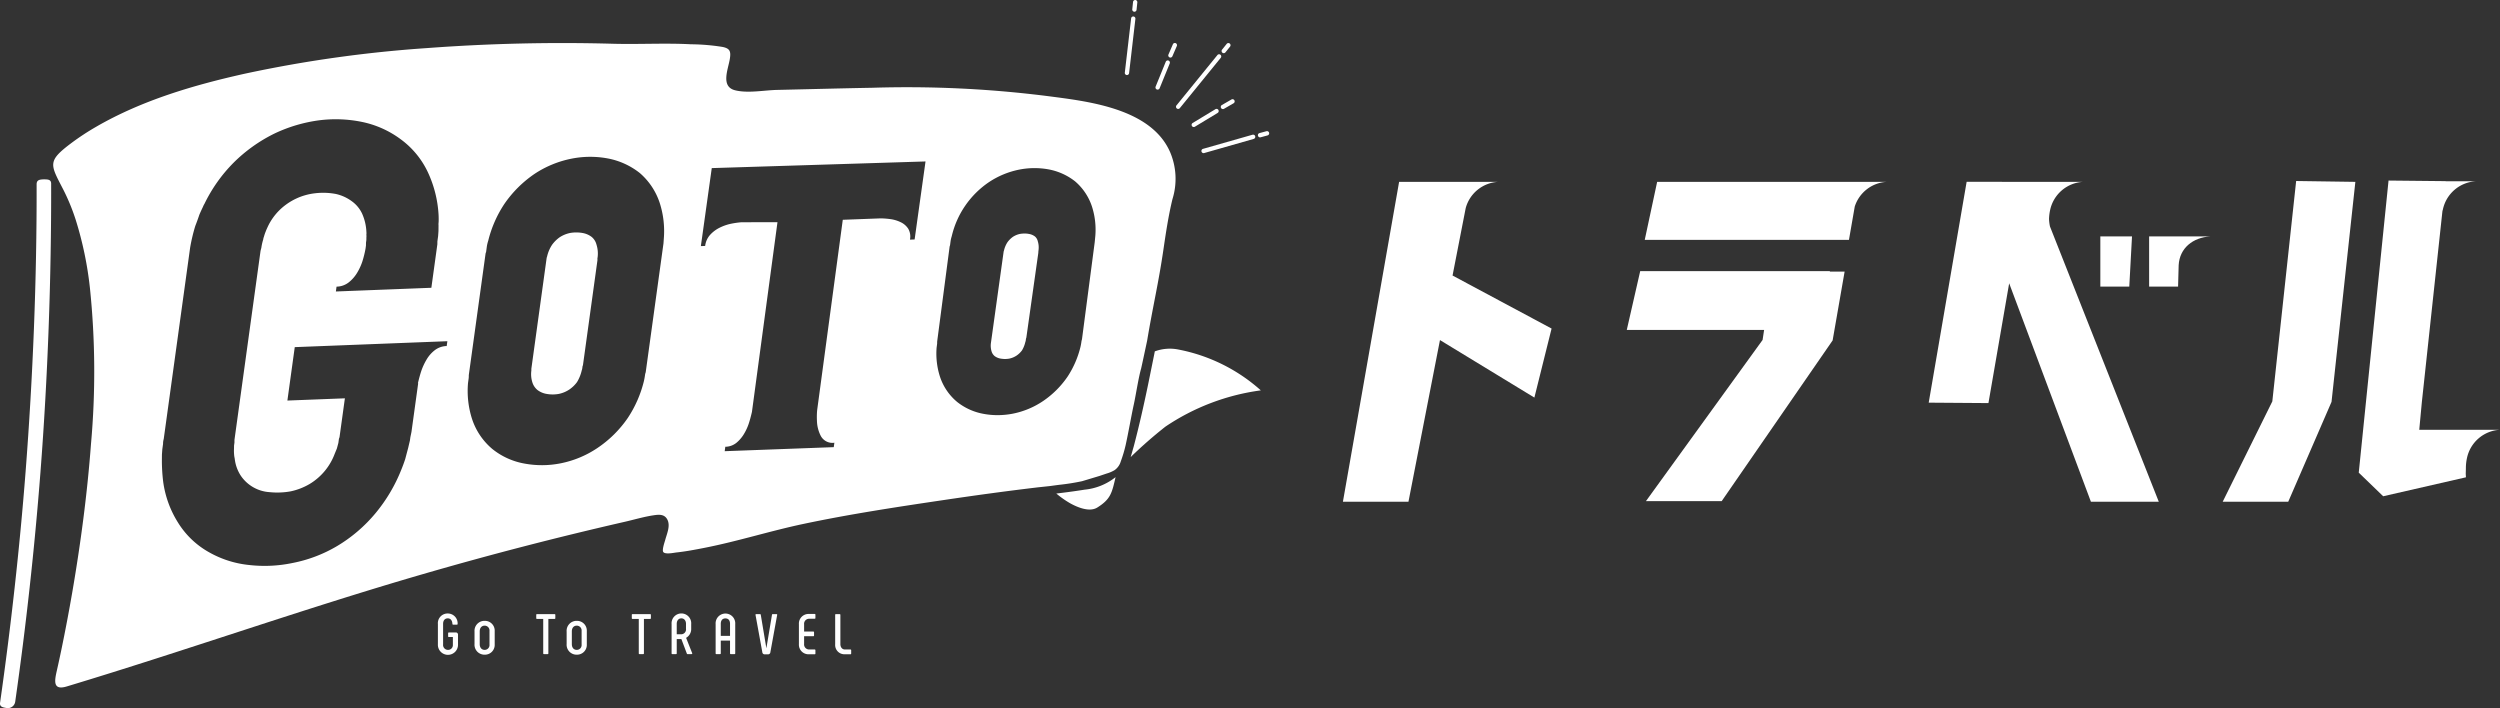
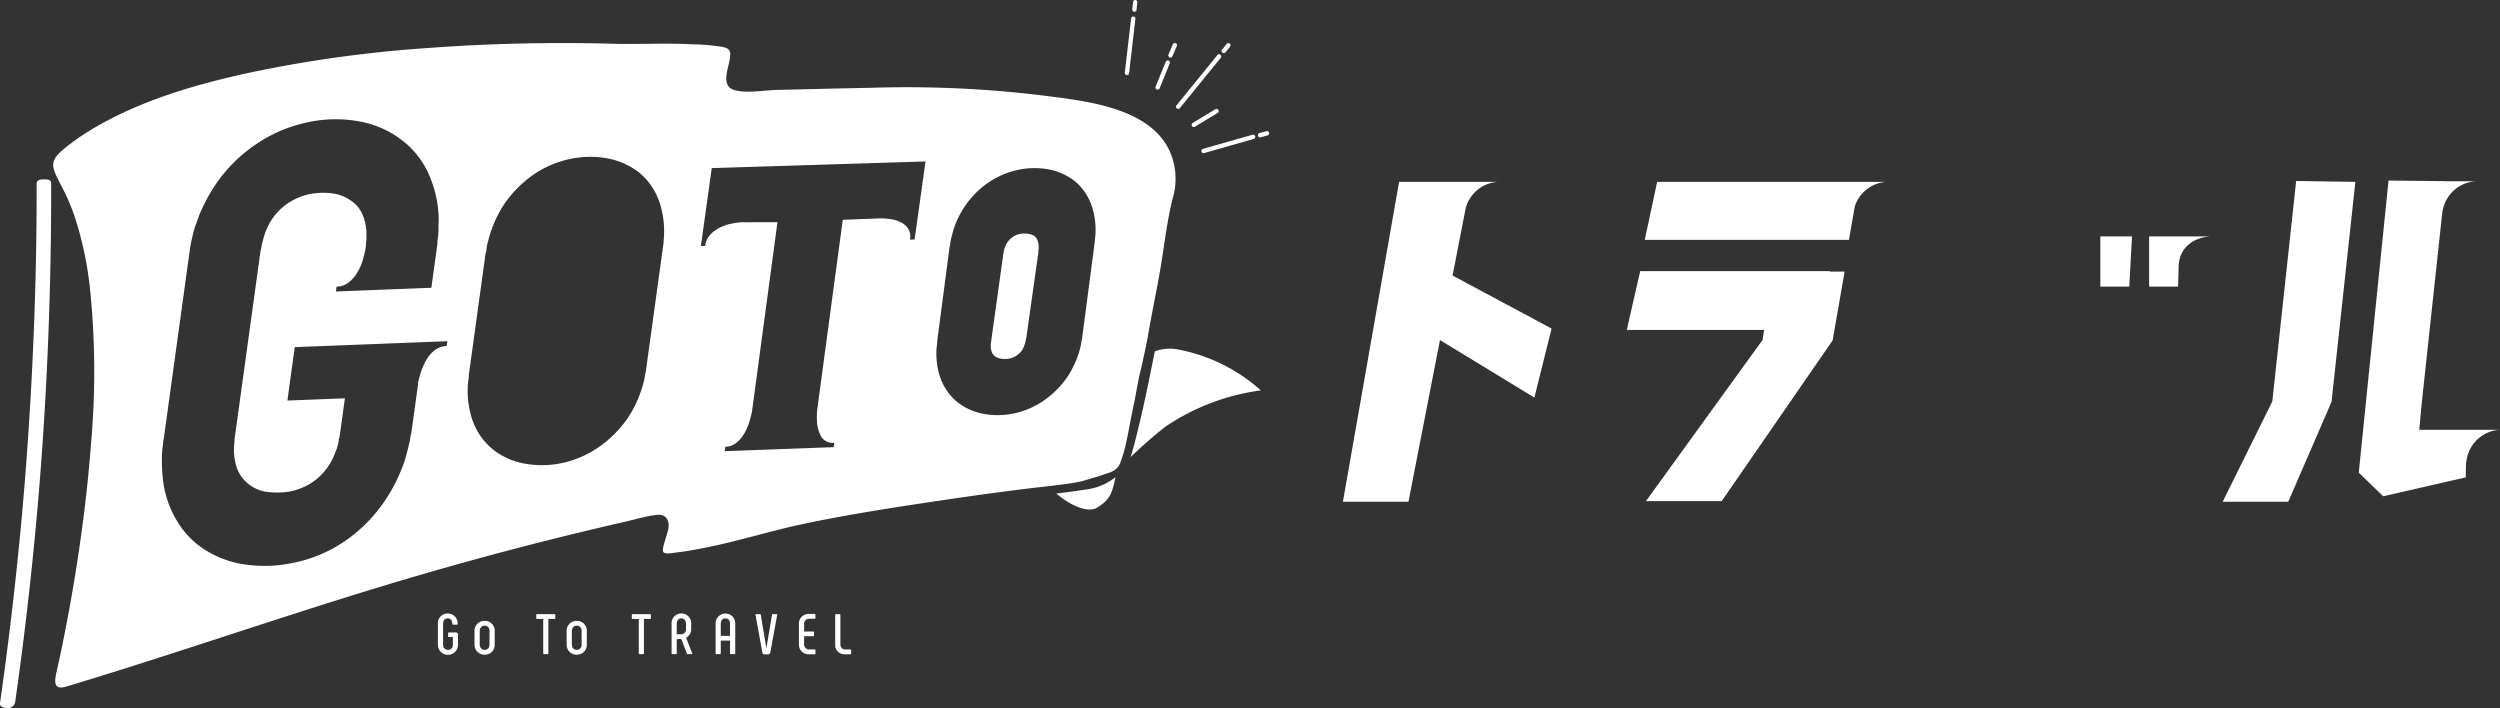
<svg xmlns="http://www.w3.org/2000/svg" viewBox="0 0 360.597 102.141">
  <rect x="0" y="0" width="360.597" height="102.141" fill="#333333" stroke="none" />
  <defs>
    <clipPath id="a">
      <rect x="0" y="0" width="360.597" height="102.141" fill="none" />
    </clipPath>
  </defs>
  <title>logo-goto</title>
  <g clip-path="url(#a)">
    <path d="M168.768,21.925a8.988,8.988,0,0,0-1.646-2.504c-3.644-3.95-10.55-4.848-15.309-5.47a161.666,161.666,0,0,0-26.023-1.291c-4.562.082-9.123.208-13.684.309-1.89.042-4.222.514-6.07.055-2.124-.527-1.011-3.01-.768-4.513.179-1.105.02-1.516-1.039-1.74a30.379,30.379,0,0,0-4.561-.384c-3.74-.2-7.477.027-11.217-.075a262.961,262.961,0,0,0-26.883.625,184.066,184.066,0,0,0-26.187,3.678c-7.375,1.64-14.854,3.827-21.478,7.651a35.718,35.718,0,0,0-3.592,2.355c-3.544,2.657-3.064,3.063-1.178,6.734a29.455,29.455,0,0,1,1.784,4.341,51.236,51.236,0,0,1,2.058,9.881,116.996,116.996,0,0,1,.151,22.448c-.54,7.203-1.489,14.374-2.716,21.486q-.704,4.076-1.542,8.128-.315,1.517-.655,3.028c-.319,1.416-.683,2.979,1.409,2.348,17.206-5.186,34.163-11.212,51.421-16.217q14.46-4.194,29.128-7.547c1.349-.311,2.713-.718,4.08-.923.746-.111,1.56-.207,1.992.584.497.913-.049,2.056-.286,2.953-.076.293-.519,1.508-.269,1.779.322.352,1.532.081,1.893.041,1.357-.146,2.707-.404,4.046-.668,4.781-.938,9.426-2.422,14.181-3.431,6.755-1.432,13.605-2.465,20.429-3.478,4.442-.659,8.891-1.27,13.349-1.801.351-.041.703-.073,1.055-.114,1.184-.121.596-.064,2.089-.258a32.355,32.355,0,0,0,3.344-.528l2.501-.753,1.038-.35a4.738,4.738,0,0,0,1.153-.492,2.324,2.324,0,0,0,.892-1.253,19.32,19.32,0,0,0,.696-2.323c.404-1.812.808-4.182,1.192-5.933.293-1.339.663-3.812,1.045-5.134.044-.154.667-3.071.871-4.035.836-4.999,1.631-8.245,2.345-13.11.357-2.441.724-4.894,1.304-7.291a9.824,9.824,0,0,0-.343-6.808m-104.337,27.987a2.922,2.922,0,0,0-1.718.6,4.725,4.725,0,0,0-1.201,1.379,8.731,8.731,0,0,0-.74,1.6c-.166.493-.33,1.097-.494,1.794l.04-.002-.925,6.702-.007.053c-.01.072-.022.161-.037.268l-.157.752q-.037.269-.066.483c-.085.358-.169.718-.253,1.075q-.216.808-.429,1.616-.269.81-.581,1.569a23.237,23.237,0,0,1-3.651,6.165,21.552,21.552,0,0,1-5.593,4.799,20.09,20.09,0,0,1-6.405,2.436,19.595,19.595,0,0,1-6.267.295,14.694,14.694,0,0,1-5.815-1.852,12.32,12.32,0,0,1-4.446-4.252,14.746,14.746,0,0,1-2.146-5.886,24.977,24.977,0,0,1-.189-3.138l.006-.799.053-.748.103-.751.007-.053a2.377,2.377,0,0,1,.096-.697l3.676-26.639.022-.16.111-.804a25.359,25.359,0,0,1,.741-3.12q.32-.813.588-1.622.23-.541.52-1.14a2.539,2.539,0,0,1,.216-.434,22.006,22.006,0,0,1,4.189-5.92,22.237,22.237,0,0,1,5.927-4.227,21.622,21.622,0,0,1,6.437-1.903,18.93,18.93,0,0,1,6.194.24,14.137,14.137,0,0,1,5.568,2.502,12.434,12.434,0,0,1,3.911,4.751,16.72,16.72,0,0,1,1.542,6.123c.019.355.023.711.009,1.066a2.476,2.476,0,0,0-.015.48l-.006.8-.053.748-.103.75-.006.427-.037.268-.828,6.002-10.328.401c-.523.021-.906.035-1.149.045q-.364.013-.834.032-.469.018-1.461.057.059-.429.096-.697a2.923,2.923,0,0,0,1.773-.628,5.121,5.121,0,0,0,1.202-1.38,8.102,8.102,0,0,0,.741-1.601,14.851,14.851,0,0,0,.467-1.884c.01-.071.02-.142.029-.214l.03-.214.007-.427.052-.375.006-.427a.975.975,0,0,0-.008-.319,1.737,1.737,0,0,0,.008-.426,7.196,7.196,0,0,0-.622-2.642,4.62,4.62,0,0,0-1.515-1.806,6.075,6.075,0,0,0-2.296-1.03,9.854,9.854,0,0,0-2.943-.099,8.75,8.75,0,0,0-5.163,2.439,8.326,8.326,0,0,0-1.674,2.357c-.05.108-.099.217-.148.325-.05.109-.103.235-.157.38a6.361,6.361,0,0,0-.259.755,2.002,2.002,0,0,0-.112.431,7.282,7.282,0,0,0-.266,1.183l-.112.431-.015.107-3.676,26.64c-.024.178-.044.321-.059.428-.004.036-.009.073-.014.107v.374l-.059.428-.007.426a6.539,6.539,0,0,0,.045,1.171c.02.106.041.212.061.318a5.56,5.56,0,0,0,.859,2.419,5.425,5.425,0,0,0,4.184,2.395,10.801,10.801,0,0,0,3.025-.117,9.056,9.056,0,0,0,2.741-1.065,8.574,8.574,0,0,0,3.61-4.352c.104-.253.208-.505.312-.759l.216-.806c.019-.143.044-.323.074-.538a1.015,1.015,0,0,1,.089-.269l.059-.429.03-.214.007-.053.681-4.933-8.294.322,1.063-7.705,18.569-.722c.452-.017.79-.03,1.018-.039.226-.008.443-.017.651-.025q.314-.012.888-.035c.242-.009.538-.02.885-.034q-.051.376-.095.697m31.269-14.804c-.017.118-.032.229-.046.333-.014.103-.026.185-.034.243l-2.406,17.443c-.009.058-.021.148-.037.265l-.043.311a1.681,1.681,0,0,0-.092.356c-.044.326-.102.637-.171.934a16.873,16.873,0,0,1-2.32,5.294,16.367,16.367,0,0,1-4.423,4.362,14.588,14.588,0,0,1-5.325,2.192,13.762,13.762,0,0,1-5.156.023,10.25,10.25,0,0,1-4.646-2.113,9.544,9.544,0,0,1-2.921-4.341,13.229,13.229,0,0,1-.572-5.183l.086-.62a2.309,2.309,0,0,0,.023-.332,2.13,2.13,0,0,1,.012-.243l2.407-17.442a.813.813,0,0,1,.074-.224l.007-.044.043-.31c.015-.118.034-.251.054-.4a4.97,4.97,0,0,1,.208-.889,16.901,16.901,0,0,1,2.319-5.295,16.633,16.633,0,0,1,4.38-4.36,14.92,14.92,0,0,1,5.369-2.193,13.8,13.8,0,0,1,5.156-.025,10.576,10.576,0,0,1,4.646,2.114,9.69,9.69,0,0,1,2.877,4.343,13.283,13.283,0,0,1,.574,5.182Zm36.676-3.809c-.068.491-.119.852-.151,1.08-.032.23-.068.491-.109.786s-.106.753-.193,1.375c-.256.009-.478.017-.67.025a2.248,2.248,0,0,0-.254-1.578,2.605,2.605,0,0,0-1.038-.914,4.936,4.936,0,0,0-1.342-.44,10.975,10.975,0,0,0-1.645-.134l-5.413.202-3.696,27.462a10.803,10.803,0,0,0-.028,1.564,5.028,5.028,0,0,0,.555,2.154,1.9,1.9,0,0,0,1.957.977c-.028.197-.057.409-.089.639-.32.012-.592.021-.814.03-.382.014-.669.025-.861.031-.19.008-.391.015-.598.023s-.502.018-.884.033c-.032.001-.477.018-1.338.049q-1.292.048-2.965.11-1.673.061-2.989.111-1.314.049-1.505.056-.383.013-.622.023c-.19.007-.366.013-.525.019-.319.012-.567.021-.742.028-.175.006-.4.014-.669.024-.271.011-.677.025-1.219.046.032-.23.061-.442.089-.639a2.582,2.582,0,0,0,1.602-.572,4.919,4.919,0,0,0,1.081-1.261,7.466,7.466,0,0,0,.676-1.441q.243-.718.482-1.752l3.683-27.365-5.195.007a12.327,12.327,0,0,0-1.701.258,6.896,6.896,0,0,0-1.479.544,4.633,4.633,0,0,0-1.329,1.002,2.89,2.89,0,0,0-.726,1.614q-.238.009-.621.023.144-1.03.529-3.78.384-2.749.758-5.427c.25-1.782.186-1.324.286-2.044l30.832-.959Zm13.745,28.361a11.618,11.618,0,0,1-2.213.22,10.844,10.844,0,0,1-1.992-.177,8.55,8.55,0,0,1-3.858-1.727,7.976,7.976,0,0,1-2.465-3.605,10.836,10.836,0,0,1-.497-4.233l.067-.508a1.403,1.403,0,0,0,.011-.18,1.895,1.895,0,0,1,.012-.268l1.778-13.553a.995.995,0,0,1,.068-.247l.068-.515a4.337,4.337,0,0,1,.175-.782,12.997,12.997,0,0,1,5.357-7.804,12.209,12.209,0,0,1,4.367-1.814,11.356,11.356,0,0,1,4.202-.044,8.792,8.792,0,0,1,3.855,1.724,8.118,8.118,0,0,1,2.436,3.611,10.922,10.922,0,0,1,.499,4.231l-.092.955-1.837,14.001a2.277,2.277,0,0,0-.071.28c-.034.267-.08.524-.135.769a13.702,13.702,0,0,1-1.845,4.292,13.298,13.298,0,0,1-3.562,3.563,11.927,11.927,0,0,1-4.328,1.811" fill="#fff" />
-     <path d="M85.336,34.17a2.996,2.996,0,0,0-1.3-.562,5.193,5.193,0,0,0-1.787-.007,4.325,4.325,0,0,0-1.539.633,4.789,4.789,0,0,0-1.08,1.075,5.078,5.078,0,0,0-.714,1.673,1.381,1.381,0,0,0-.08.309c-.011.077-.02.141-.026.192l-.016.116-.006.038c-.003.026-.009.064-.015.116l-2.088,15.127c-.014.103-.027.192-.037.269l-.005.039-.001.267a3.894,3.894,0,0,0,.141,1.679,2.305,2.305,0,0,0,.74,1.118,2.984,2.984,0,0,0,1.3.562,4.957,4.957,0,0,0,1.749.008,4.283,4.283,0,0,0,1.54-.633,4.536,4.536,0,0,0,1.117-1.076,5.607,5.607,0,0,0,.676-1.672,1.403,1.403,0,0,0,.081-.308c.007-.052.016-.116.026-.192l.016-.116a.22.22,0,0,1,.029-.078.193.193,0,0,0,.029-.077l2.088-15.128a.461.461,0,0,0,0-.134.399.399,0,0,1,0-.134l.005-.038.037-.27a4.237,4.237,0,0,0-.178-1.676,2.1,2.1,0,0,0-.702-1.12" fill="#fff" />
    <path d="M144.721,36.601l-1.789,12.851a2.834,2.834,0,0,0,.084,1.207,1.406,1.406,0,0,0,.446.698,1.966,1.966,0,0,0,.849.364,3.578,3.578,0,0,0,1.249.009,3.011,3.011,0,0,0,1.059-.434,3.224,3.224,0,0,0,.794-.76,4.14,4.14,0,0,0,.477-1.194,1.161,1.161,0,0,0,.058-.203l.022-.16a.891.891,0,0,1,.068-.275l1.733-12.273-.008-.047.047-.436a2.969,2.969,0,0,0-.119-1.142,1.287,1.287,0,0,0-.415-.7,1.977,1.977,0,0,0-.848-.362,3.234,3.234,0,0,0-.616-.06,4.275,4.275,0,0,0-.666.051,3.008,3.008,0,0,0-1.058.435,3.427,3.427,0,0,0-.763.758,3.612,3.612,0,0,0-.508,1.195,1.037,1.037,0,0,0-.058.204l-.017.127Z" fill="#fff" />
    <path d="M152.361,71.188a13.831,13.831,0,0,0,1.977,1.393c1.133.633,2.831,1.315,3.932.626,1.932-1.211,2.113-2.094,2.639-4.387a8.467,8.467,0,0,1-4.444,1.806q-2.043.321-4.104.562" fill="#fff" />
    <path d="M169.951,50.412a6.246,6.246,0,0,0-3.383.27c-.024.121-.046.243-.071.364l-.907,4.468c-.618,2.98-1.287,5.944-2.067,8.903-.154.525-.28.994-.435,1.509a63.714,63.714,0,0,1,5.009-4.386,32.265,32.265,0,0,1,13.763-5.234,24.861,24.861,0,0,0-11.909-5.894" fill="#fff" />
    <path d="M1.137,102.141a1.034,1.034,0,0,1-.156-.012c-.586-.087-1.056-.177-.971-.775,1.552-10.853,2.836-22.383,3.685-33.358,1.051-13.58,1.622-27.757,1.587-41.402-.001-.605.357-.703,1.016-.724.59,0,1.078.009,1.08.612.034,13.704-.491,28.047-1.547,41.686-.855,11.022-2.077,22.137-3.636,33.037a1.079,1.079,0,0,1-1.058.936" fill="#fff" />
    <path d="M162.551,10.825c-.012,0-.024-.001-.038-.002a.313.313,0,0,1-.27-.351l.91-7.82a.304.304,0,0,1,.345-.274.313.313,0,0,1,.27.35l-.909,7.821a.311.311,0,0,1-.308.276" fill="#fff" />
    <path d="M163.627,1.693c-.011,0-.022,0-.033-.001a.315.315,0,0,1-.276-.347l.111-1.064a.32.32,0,0,1,.342-.28.314.314,0,0,1,.276.346l-.111,1.065a.313.313,0,0,1-.309.281" fill="#fff" />
    <path d="M169.935,15.712a.311.311,0,0,1-.198-.071.319.319,0,0,1-.042-.443l5.904-7.257a.312.312,0,0,1,.438-.043.319.319,0,0,1,.042.443l-5.904,7.257a.311.311,0,0,1-.24.114" fill="#fff" />
    <path d="M176.512,7.67a.31.31,0,0,1-.196-.07.319.319,0,0,1-.045-.443l.668-.832a.31.31,0,0,1,.437-.045.318.318,0,0,1,.045.443l-.668.831a.309.309,0,0,1-.241.116" fill="#fff" />
    <path d="M166.974,12.926a.311.311,0,0,1-.119-.023.318.318,0,0,1-.168-.412l1.46-3.582a.314.314,0,0,1,.407-.17.317.317,0,0,1,.168.411l-1.461,3.582a.312.312,0,0,1-.287.194" fill="#fff" />
    <path d="M168.82,8.305a.297.297,0,0,1-.125-.027.315.315,0,0,1-.159-.413l.64-1.478a.309.309,0,0,1,.409-.161.315.315,0,0,1,.158.414l-.639,1.478a.312.312,0,0,1-.284.187" fill="#fff" />
    <path d="M172.187,18.323a.31.31,0,0,1-.267-.153.317.317,0,0,1,.108-.431l3.285-1.99a.31.31,0,0,1,.426.11.317.317,0,0,1-.108.431l-3.285,1.989a.315.315,0,0,1-.159.044" fill="#fff" />
-     <path d="M176.393,15.736a.307.307,0,0,1-.269-.159.315.315,0,0,1,.115-.428l1.384-.798a.306.306,0,0,1,.423.116.316.316,0,0,1-.115.429l-1.384.798a.311.311,0,0,1-.154.042" fill="#fff" />
    <path d="M173.602,22.089a.315.315,0,0,1-.078-.619l7.144-2.039a.314.314,0,0,1,.155.609l-7.143,2.039a.304.304,0,0,1-.078.01" fill="#fff" />
    <path d="M181.746,19.816a.315.315,0,0,1-.08-.618l1.021-.276a.314.314,0,0,1,.161.606l-1.022.277a.321.321,0,0,1-.08.011" fill="#fff" />
    <path d="M63.162,92.915v-2.909a1.397,1.397,0,0,1,1.426-1.517,1.417,1.417,0,0,1,1.417,1.5.102.102,0,0,1-.107.115h-.527a.113.113,0,0,1-.116-.115c-.025-.503-.272-.799-.667-.799-.421,0-.676.305-.676.791v2.967a.708.708,0,0,0,.709.791.688.688,0,0,0,.701-.733v-1.121h-.569a.103.103,0,0,1-.116-.107v-.437a.105.105,0,0,1,.116-.115h.972a.308.308,0,0,1,.338.337v1.402a1.452,1.452,0,1,1-2.901-.05" fill="#fff" />
    <path d="M80.1,88.687v.47a.104.104,0,0,1-.115.115h-.89v4.962a.104.104,0,0,1-.116.115h-.519a.102.102,0,0,1-.107-.115v-4.962h-.899a.102.102,0,0,1-.107-.115v-.47a.099.099,0,0,1,.107-.107h2.531a.102.102,0,0,1,.115.107" fill="#fff" />
    <path d="M81.731,92.882v-1.782a1.436,1.436,0,0,1,1.459-1.55,1.413,1.413,0,0,1,1.451,1.491v1.899a1.413,1.413,0,0,1-1.451,1.491,1.436,1.436,0,0,1-1.459-1.549m2.16.09v-1.963a.699.699,0,0,0-.701-.766c-.42,0-.709.313-.709.824v1.847c0,.512.289.825.709.825a.699.699,0,0,0,.701-.767" fill="#fff" />
    <path d="M68.445,92.882v-1.782a1.436,1.436,0,0,1,1.459-1.55,1.413,1.413,0,0,1,1.451,1.491v1.899a1.413,1.413,0,0,1-1.451,1.491,1.436,1.436,0,0,1-1.459-1.549m2.16.09v-1.963a.699.699,0,0,0-.701-.766c-.42,0-.709.313-.709.824v1.847c0,.512.289.825.709.825a.699.699,0,0,0,.701-.767" fill="#fff" />
    <path d="M93.884,88.687v.47a.105.105,0,0,1-.116.115h-.889v4.962a.105.105,0,0,1-.116.115h-.519a.102.102,0,0,1-.108-.115v-4.962h-.898a.102.102,0,0,1-.107-.115v-.47a.099.099,0,0,1,.107-.107h2.53a.103.103,0,0,1,.116.107" fill="#fff" />
    <path d="M96.87,94.234V90.013a1.418,1.418,0,1,1,2.827,0v.661a1.447,1.447,0,0,1-.734,1.327l.882,2.225c.025.074-.033.123-.107.123h-.56a.11.11,0,0,1-.116-.098l-.783-2.077h-.667v2.06a.102.102,0,0,1-.108.115h-.527a.102.102,0,0,1-.107-.115m1.376-2.745a.705.705,0,0,0,.701-.799v-.709c0-.478-.272-.791-.668-.791-.395,0-.667.313-.667.791v1.508Z" fill="#fff" />
    <path d="M103.222,94.234v-4.221a1.417,1.417,0,1,1,2.827,0v4.221a.104.104,0,0,1-.115.115h-.519a.108.108,0,0,1-.116-.115v-1.83h-1.335v1.83a.102.102,0,0,1-.107.115h-.528a.102.102,0,0,1-.107-.115m2.077-2.514v-1.739c0-.495-.239-.783-.667-.783-.421,0-.668.288-.668.783v1.739Z" fill="#fff" />
    <path d="M112.099,88.695l-.981,5.382a.331.331,0,0,1-.354.305h-.454a.331.331,0,0,1-.354-.305l-.981-5.382a.093.093,0,0,1,.099-.115h.536a.113.113,0,0,1,.124.098l.807,4.83.808-4.83a.104.104,0,0,1,.116-.098h.535c.075,0,.116.05.099.115" fill="#fff" />
    <path d="M115.233,92.899v-2.869a1.39,1.39,0,0,1,1.409-1.475h.865a.1.1,0,0,1,.108.107v.469a.103.103,0,0,1-.108.117h-.807a.725.725,0,0,0-.717.798v1.047h1.319a.104.104,0,0,1,.115.116v.445a.104.104,0,0,1-.115.115h-1.319v1.113a.725.725,0,0,0,.717.799h.807a.102.102,0,0,1,.108.115v.47a.1.1,0,0,1-.108.108h-.865a1.39,1.39,0,0,1-1.409-1.475" fill="#fff" />
    <path d="M122.657,93.681a.105.105,0,0,1,.116.115v.47a.103.103,0,0,1-.116.107h-.833a1.34,1.34,0,0,1-1.359-1.45v-4.236a.1.1,0,0,1,.107-.108h.527a.102.102,0,0,1,.116.108v4.212c0,.47.272.782.651.782Z" fill="#fff" />
    <polygon points="307.518 34.099 302.95 34.099 302.95 41.341 307.125 41.341 307.518 34.099" fill="#fff" />
-     <path d="M295.55,31.575a6.958,6.958,0,0,1,.152-1.254,5.14,5.14,0,0,1,4.768-4.089l-16.805-.006-5.471,31.853,8.616.062,2.989-17.28,11.792,31.511h9.79l-15.696-39.703a6.319,6.319,0,0,1-.135-1.094" fill="#fff" />
    <path d="M211.41,30.022a5.13,5.13,0,0,1,4.68-3.79h-14.284l-8.106,46.141h9.454l4.546-23.321,13.618,8.295,2.48-9.957-14.283-7.647Z" fill="#fff" />
    <polygon points="327.756 57.899 320.597 72.373 330.051 72.373 336.296 57.969 339.734 26.232 331.194 26.108 327.756 57.899" fill="#fff" />
    <path d="M348.951,61.992l.369-3.945,2.973-27.594c.035-.13.062-.216.062-.216a5.14,5.14,0,0,1,4.768-4.09h-4.366l.002-.019-8.239-.085-4.297,42.133,3.525,3.403,11.937-2.734-.03-.501c.011-.323.022-.72.022-1.008a6.898,6.898,0,0,1,.153-1.254,5.141,5.141,0,0,1,4.767-4.09Z" fill="#fff" />
    <polygon points="263.934 39.111 236.58 39.111 234.644 47.59 254.452 47.59 254.234 49.032 237.407 72.285 248.332 72.285 264.335 49.104 266.066 39.172 263.934 39.172 263.934 39.111" fill="#fff" />
    <path d="M268.09,26.237h-29.066l-1.789,8.365h29.455l.835-4.799a5.128,5.128,0,0,1,4.615-3.571h-4.05Z" fill="#fff" />
    <path d="M309.988,34.099v7.242h4.176l.084-3.087c.134-2.479,2.061-3.995,4.538-4.152l.06-.003Z" fill="#fff" />
  </g>
</svg>